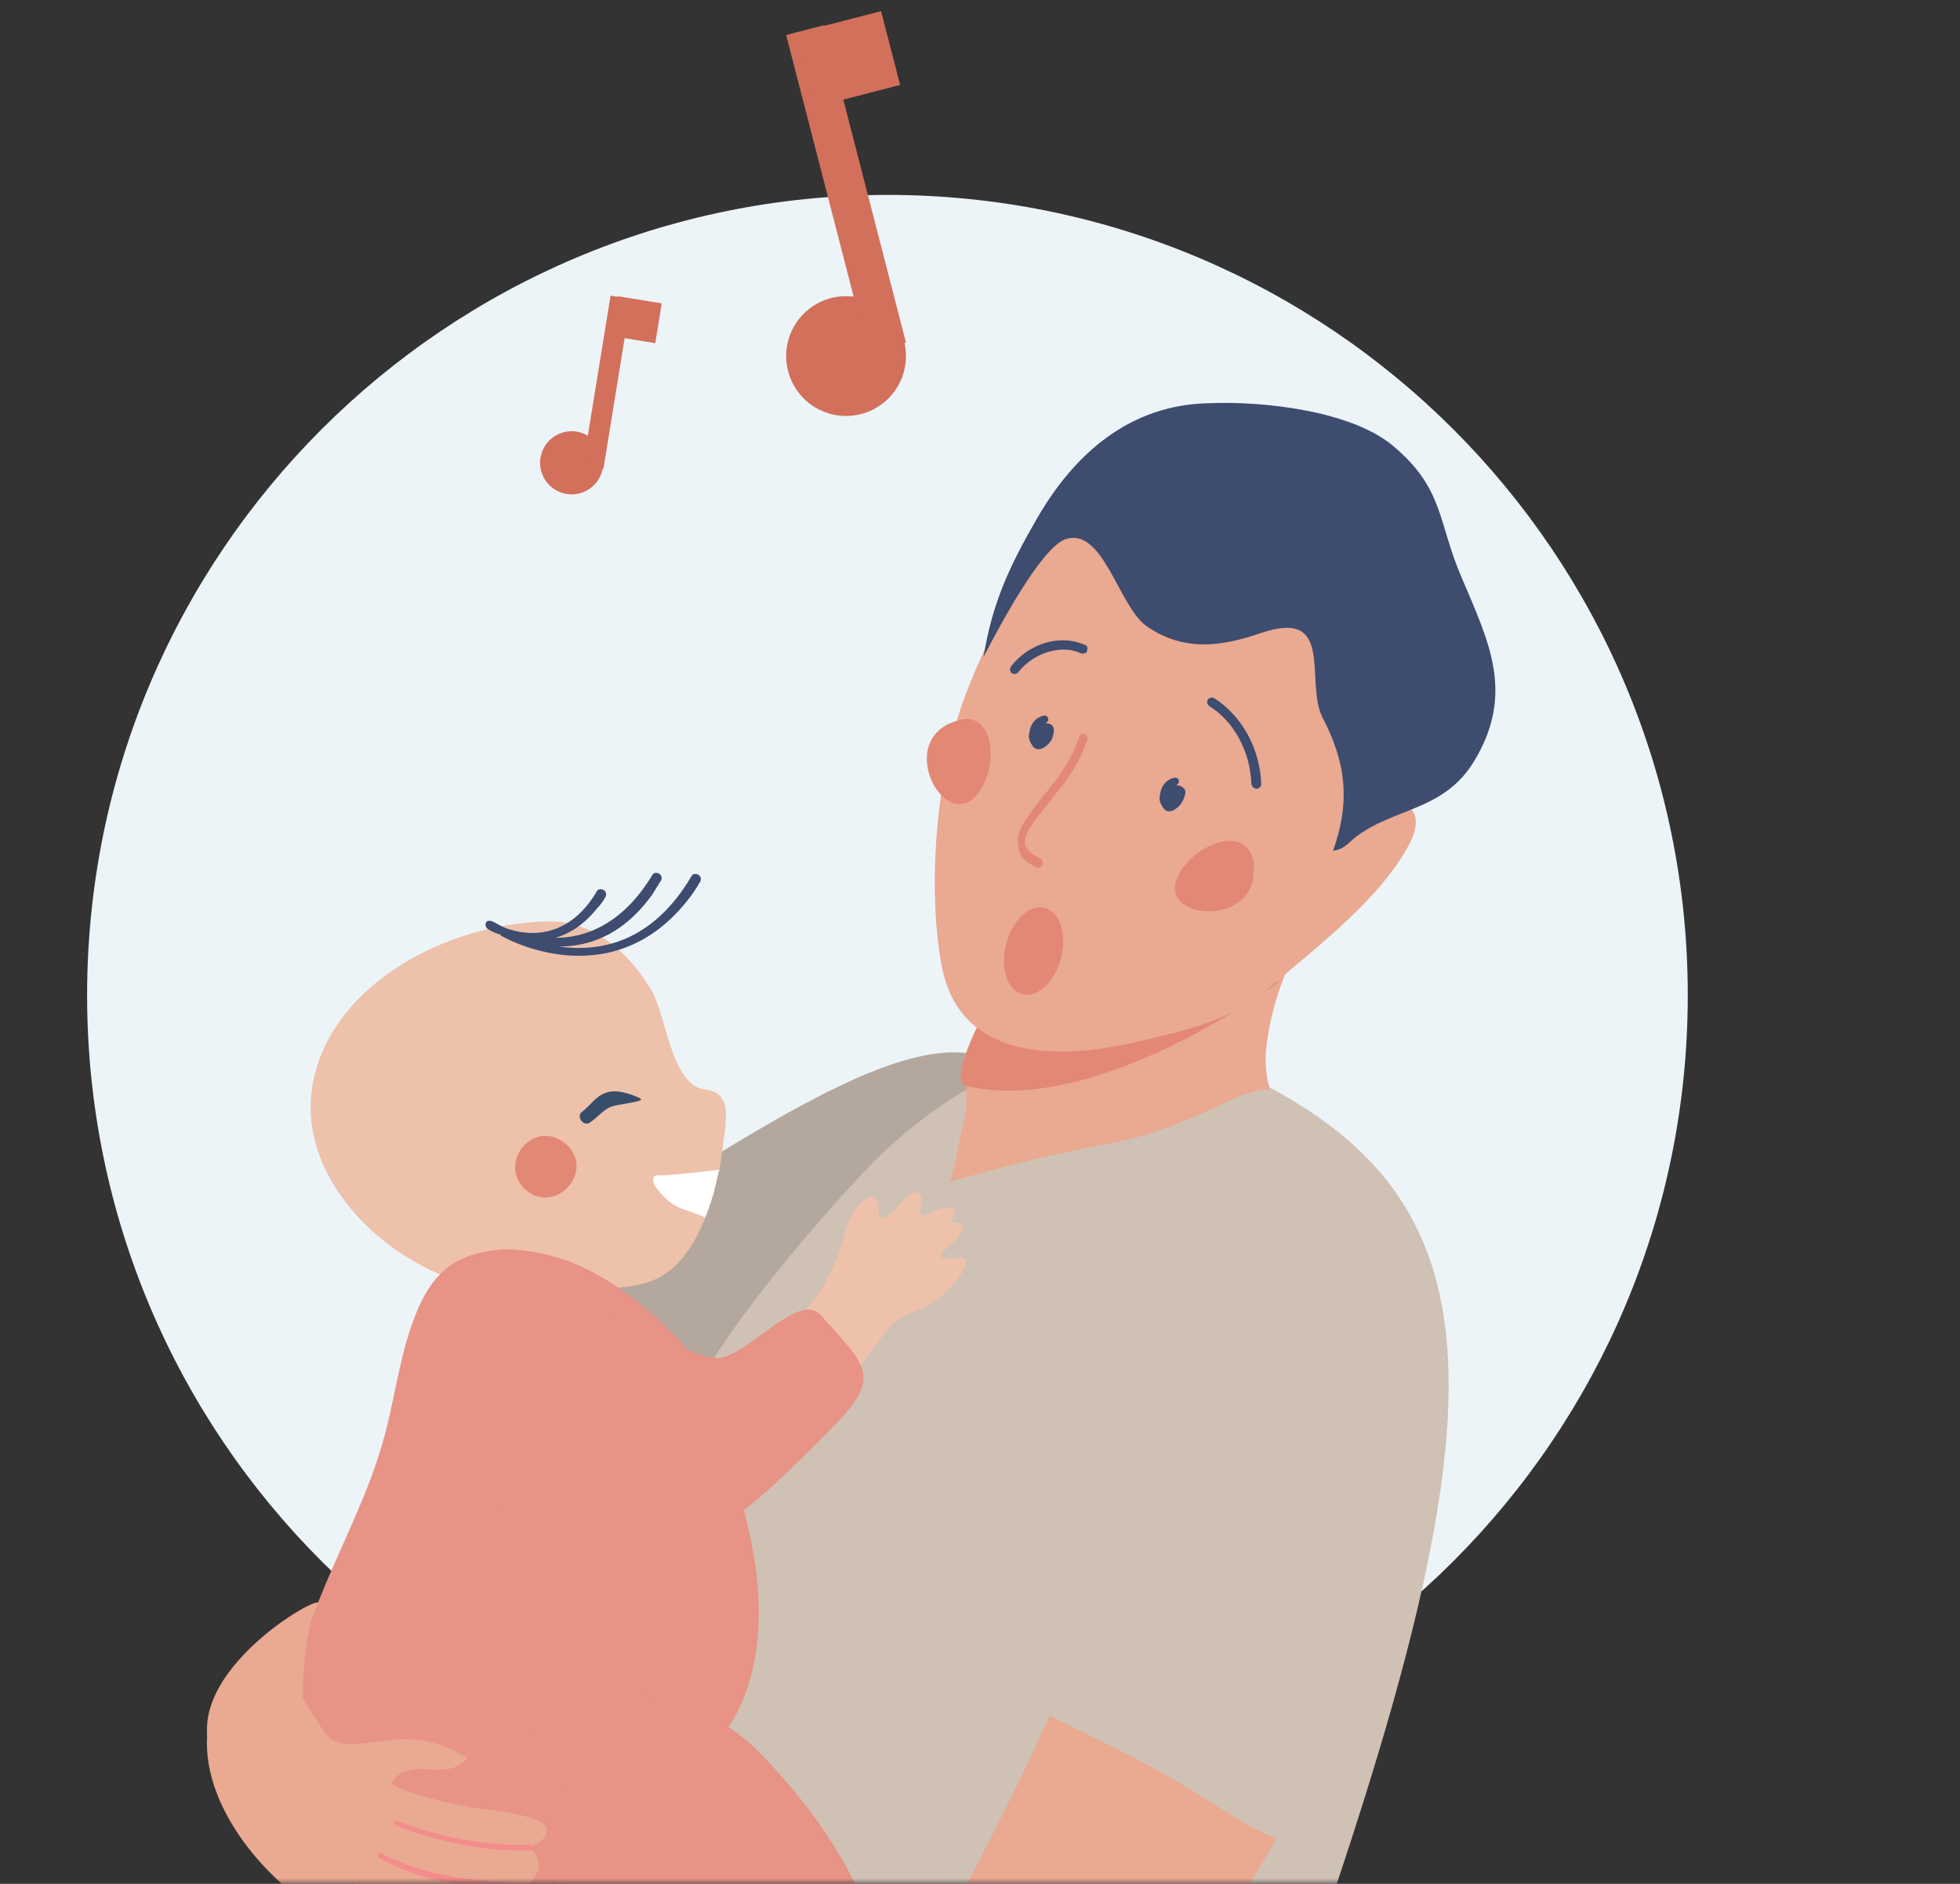
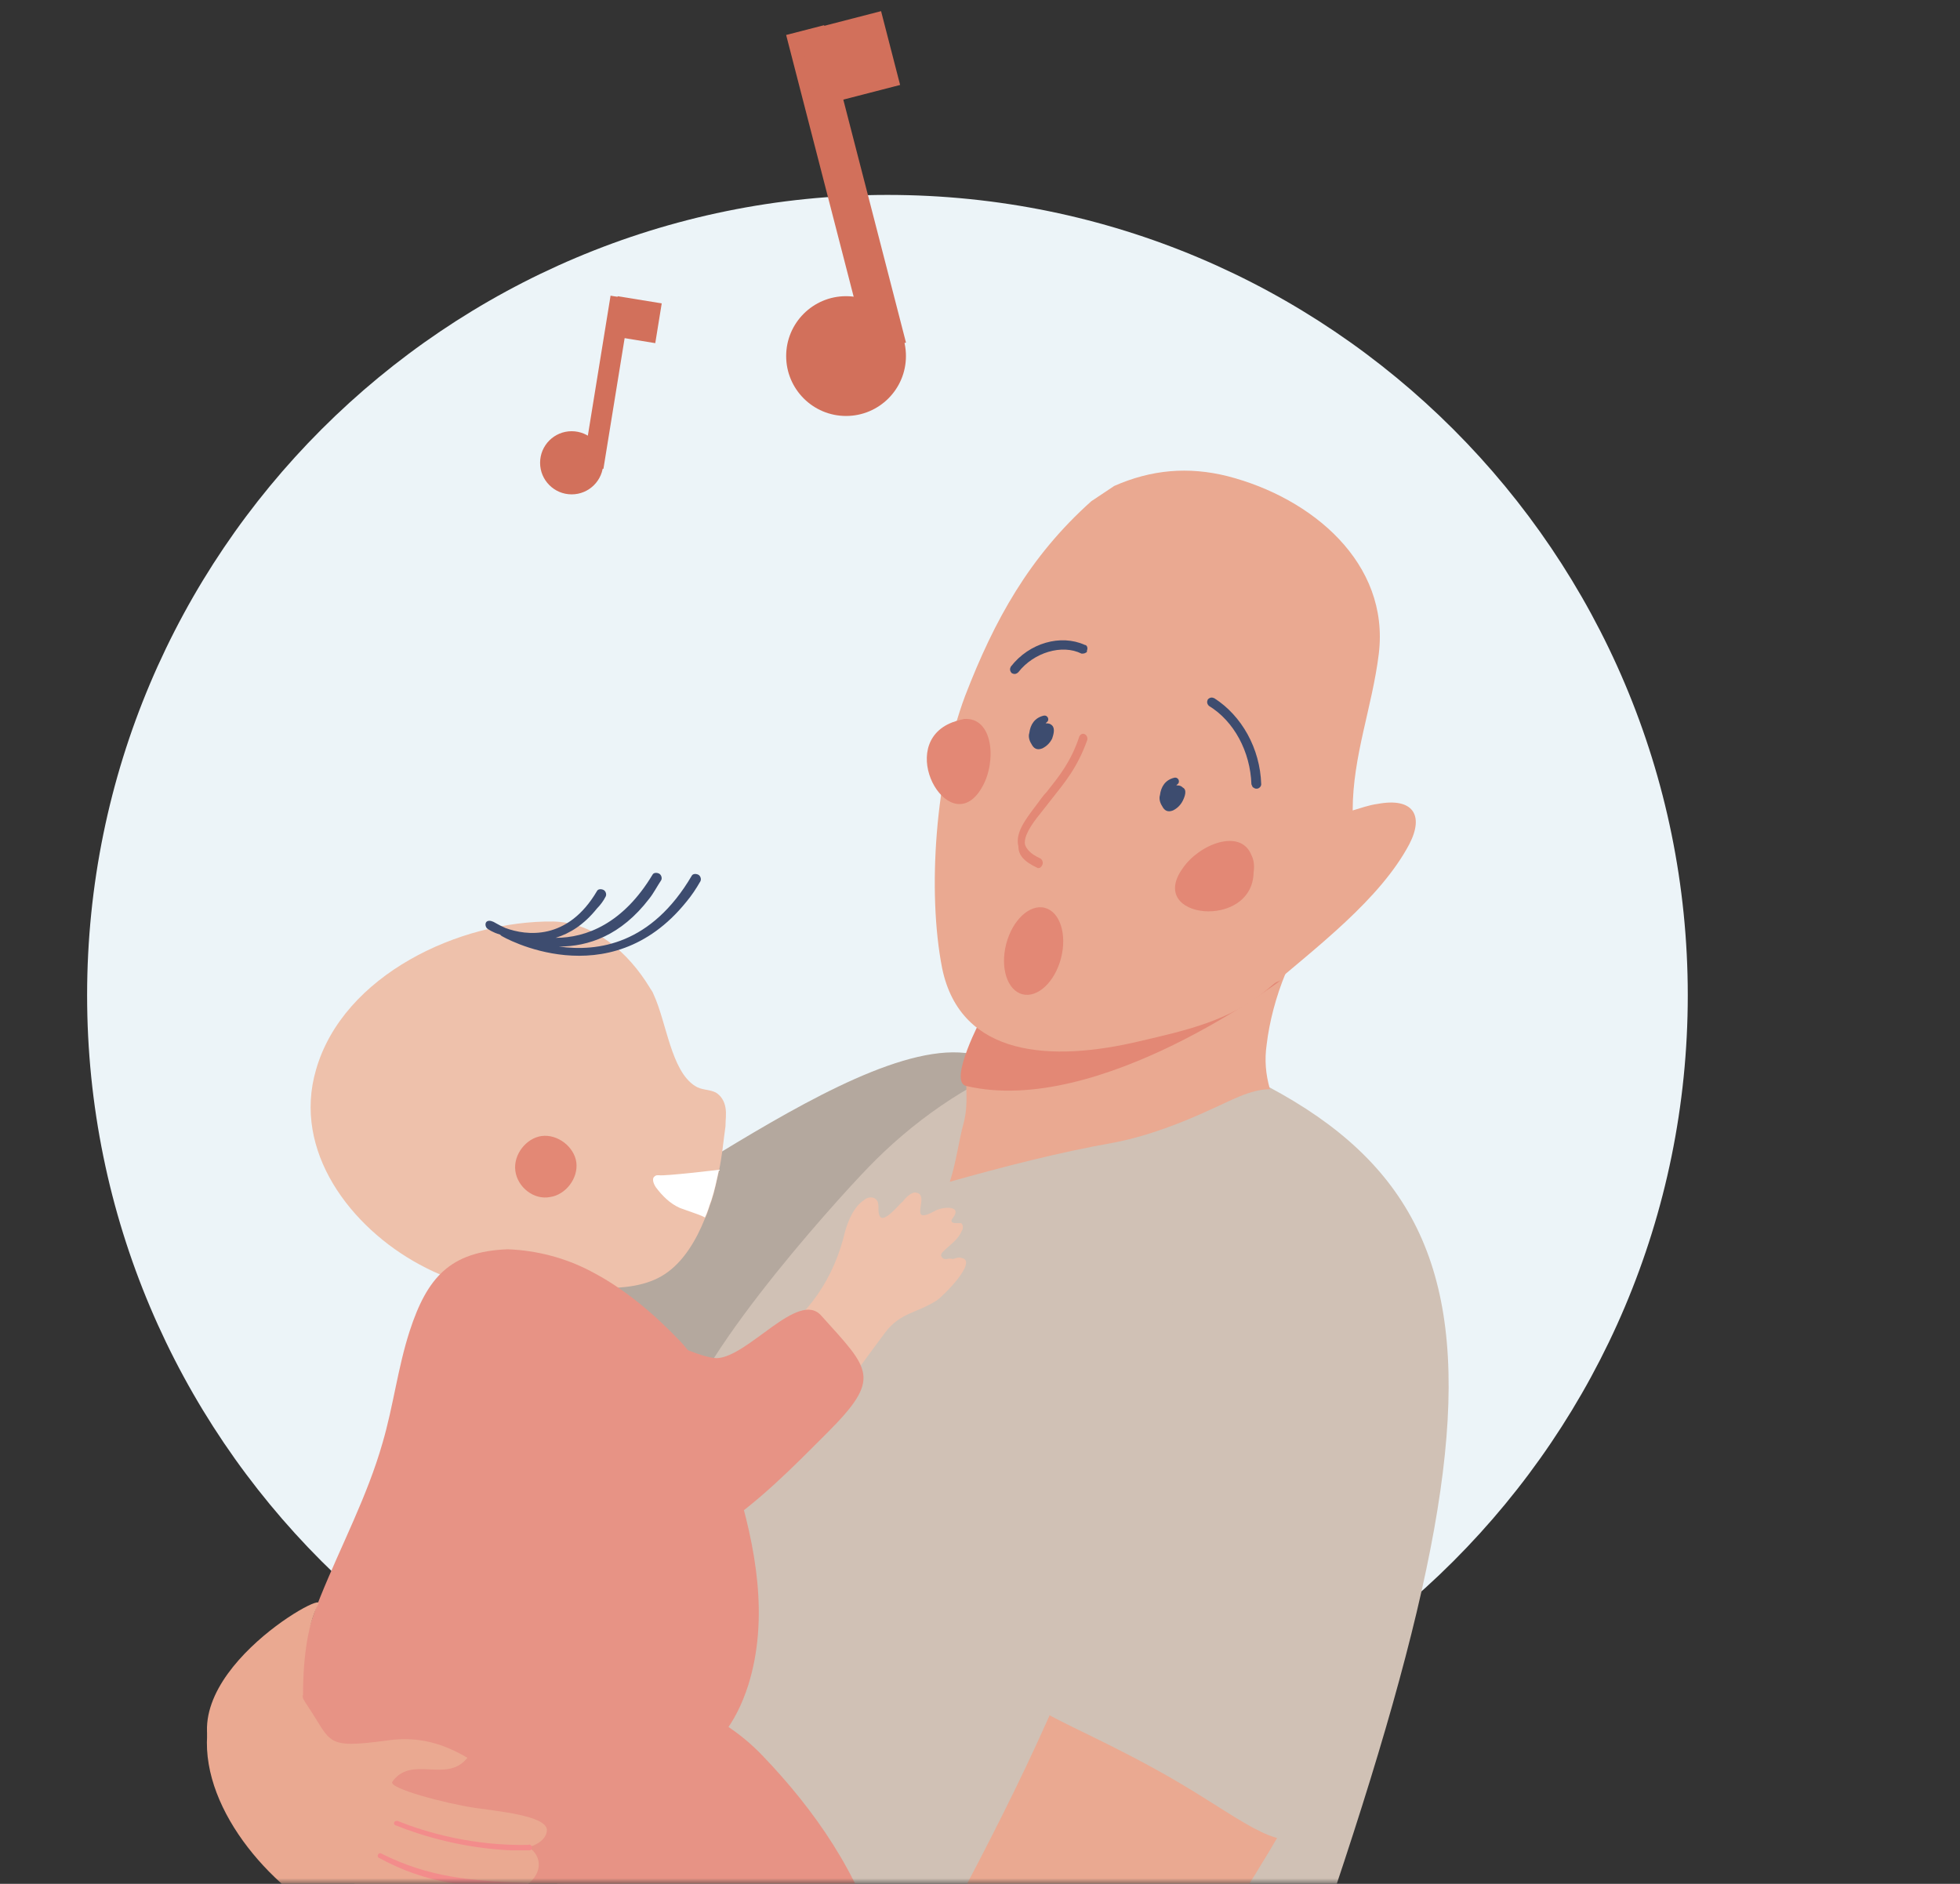
<svg xmlns="http://www.w3.org/2000/svg" width="180" height="173" viewBox="0 0 180 173" fill="none">
  <rect x="0" y="0" width="180" height="173" fill="#333333" stroke="none" />
  <mask id="mask0" style="mask-type:alpha" maskUnits="userSpaceOnUse" x="0" y="0" width="180" height="173">
    <rect width="180" height="173" fill="#C4C4C4" />
  </mask>
  <g mask="url(#mask0)">
    <path d="M81.5 164.9C122.093 164.9 155 131.993 155 91.4C155 50.807 122.093 17.9 81.5 17.9C40.907 17.9 8 50.807 8 91.4C8 131.993 40.907 164.9 81.5 164.9Z" fill="#ECF4F8" />
    <path d="M77.699 38.2C80.737 38.2 83.199 35.737 83.199 32.7C83.199 29.662 80.737 27.2 77.699 27.2C74.662 27.2 72.199 29.662 72.199 32.7C72.199 35.737 74.662 38.2 77.699 38.2Z" fill="#D2705B" />
    <path d="M75.683 2.313L72.197 3.212L79.716 32.358L83.202 31.459L75.683 2.313Z" fill="#D2705B" />
    <path d="M80.915 1.024L73.362 2.973L75.111 9.751L82.664 7.802L80.915 1.024Z" fill="#D2705B" />
    <path d="M52.5 45.4C54.101 45.4 55.4 44.101 55.4 42.5C55.4 40.898 54.101 39.6 52.5 39.6C50.898 39.6 49.6 40.898 49.6 42.5C49.6 44.101 50.898 45.4 52.5 45.4Z" fill="#D2705B" />
    <path d="M57.948 27.459L56.072 27.154L53.541 42.751L55.417 43.055L57.948 27.459Z" fill="#D2705B" />
    <path d="M60.771 27.86L56.724 27.203L56.131 30.855L60.178 31.512L60.771 27.86Z" fill="#D2705B" />
    <path fill-rule="evenodd" clip-rule="evenodd" d="M93.526 99.826C100.626 111.126 91.526 117.726 77.226 127.726C55.526 142.826 58.826 138.526 52.726 126.626C47.426 116.326 44.426 115.726 52.526 113.326C61.326 110.726 87.026 88.526 93.526 99.826Z" fill="#B4A89E" />
    <path d="M110.326 230.026C110.326 229.926 113.226 200.026 113.226 199.926C138.726 130.826 141.226 109.926 111.226 97.326C100.026 92.626 87.626 99.026 79.726 107.226C76.626 110.426 62.026 126.526 62.226 132.726C62.326 138.826 55.126 158.126 52.926 166.426C50.826 174.426 51.526 183.126 48.826 191.326C46.726 197.626 45.426 201.426 52.326 204.726C58.226 207.526 69.126 214.726 75.426 215.726C89.326 217.926 102.826 245.626 110.326 230.026Z" fill="#D0C1B5" />
    <path d="M121.626 83.526C118.726 86.726 116.826 91.726 116.326 95.926C116.126 97.326 116.226 98.626 116.626 100.026C114.826 100.026 112.926 101.126 111.326 101.826C108.526 103.126 105.426 104.326 102.326 104.926C97.226 105.826 92.226 107.126 87.226 108.526C87.826 106.726 88.026 104.826 88.526 103.026C89.026 101.026 88.526 99.126 88.826 97.126C88.926 96.226 89.526 95.726 89.826 94.826C90.326 93.426 89.826 92.226 89.426 90.826C89.026 89.226 88.526 88.026 90.526 87.726C92.026 87.526 93.726 87.926 95.226 88.026C97.626 88.226 100.126 88.426 102.526 88.326C107.626 88.226 112.726 87.126 117.326 84.726C118.326 84.226 120.026 82.626 121.226 82.926L121.626 83.526Z" fill="#EAA991" />
    <path d="M117.626 90.026C117.626 90.026 100.926 102.626 88.726 99.726C87.026 99.326 90.226 93.326 90.226 93.326C90.226 93.326 96.226 99.126 117.626 90.026Z" fill="#E38875" />
    <path d="M100.226 46.026C94.526 51.127 91.326 56.926 88.626 63.926C85.926 71.126 85.126 81.826 86.526 88.927C88.226 97.126 96.626 97.526 104.626 95.626C108.926 94.626 113.026 93.727 116.426 90.826C120.826 87.026 126.726 82.626 129.426 77.526C130.826 74.826 129.726 73.227 126.526 73.826C125.726 73.927 124.926 74.227 124.226 74.427C124.226 69.427 126.026 64.927 126.626 60.026C127.626 51.727 120.526 45.727 112.726 43.727C109.126 42.827 105.726 43.127 102.326 44.627L100.226 46.026Z" fill="#EAA991" />
-     <path d="M95.226 47.626C92.626 52.126 91.126 55.426 90.326 60.326C91.826 57.426 95.626 50.326 97.826 49.526C101.326 48.326 102.726 55.726 105.326 57.526C108.826 59.926 112.326 59.326 115.826 58.126C122.626 55.826 119.826 62.526 121.426 65.826C123.626 70.026 124.026 73.626 122.426 78.126C123.326 78.026 123.726 77.526 124.426 76.926C128.026 74.126 132.626 74.526 135.426 69.826C139.126 63.626 136.726 58.926 134.226 53.026C132.026 47.926 132.626 44.926 128.026 41.026C124.226 37.726 116.026 36.826 111.126 37.026C103.726 37.126 98.626 41.726 95.226 47.626Z" fill="#3D4C6F" />
    <path d="M95.326 79.726C95.526 79.726 95.626 79.626 95.726 79.426C95.826 79.226 95.726 78.926 95.526 78.826C94.626 78.426 94.226 77.926 94.126 77.526C94.026 76.826 94.626 75.826 95.526 74.726C95.926 74.226 96.226 73.826 96.626 73.326C97.726 71.926 98.926 70.526 99.826 68.026C99.926 67.826 99.826 67.526 99.626 67.426C99.426 67.326 99.226 67.426 99.126 67.626C98.326 70.026 97.226 71.326 96.126 72.726C95.726 73.126 95.426 73.626 95.026 74.126C94.126 75.326 93.226 76.526 93.526 77.726C93.526 78.526 94.026 79.126 95.326 79.726C95.226 79.726 95.226 79.726 95.326 79.726Z" fill="#E38875" />
    <path d="M115.126 72.326C115.226 72.426 115.326 72.426 115.426 72.426C115.626 72.426 115.826 72.226 115.826 72.026C115.726 68.726 114.026 65.726 111.526 64.126C111.326 64.026 111.126 64.026 110.926 64.226C110.826 64.426 110.826 64.626 111.026 64.826C113.326 66.226 114.826 69.026 114.926 72.026C115.026 72.226 115.026 72.326 115.126 72.326Z" fill="#3D4C6F" />
    <path d="M99.726 59.926C99.826 59.926 99.826 59.826 99.826 59.726C99.926 59.526 99.826 59.226 99.626 59.226C97.426 58.226 94.526 59.026 92.826 61.226C92.726 61.426 92.726 61.626 92.926 61.826C93.126 61.926 93.326 61.926 93.526 61.726C94.926 59.926 97.526 59.126 99.326 60.026C99.426 60.026 99.626 60.026 99.726 59.926Z" fill="#3D4C6F" />
    <path d="M96.626 67.826C96.426 68.227 96.126 68.526 95.726 68.727C95.226 68.927 94.926 68.727 94.726 68.326C94.526 68.026 94.426 67.626 94.526 67.326C94.626 66.526 95.026 65.927 95.826 65.727C96.226 65.626 96.426 66.126 96.126 66.326C96.126 66.326 96.126 66.326 96.026 66.427C96.226 66.427 96.426 66.427 96.626 66.626C96.926 66.927 96.726 67.526 96.626 67.826Z" fill="#3D4C6F" />
    <path d="M108.626 73.526C108.426 73.926 108.126 74.226 107.726 74.426C107.226 74.626 106.926 74.426 106.726 74.026C106.526 73.726 106.426 73.326 106.526 73.026C106.626 72.226 107.026 71.626 107.826 71.426C108.226 71.326 108.426 71.826 108.126 72.026C108.126 72.026 108.126 72.026 108.026 72.126C108.226 72.126 108.426 72.126 108.626 72.326C109.026 72.526 108.826 73.126 108.626 73.526Z" fill="#3D4C6F" />
    <path d="M114.926 78.526C113.926 76.026 110.126 77.526 108.626 79.726C105.226 84.426 115.026 85.426 115.126 80.126C115.226 79.426 115.126 78.926 114.926 78.526Z" fill="#E38875" />
    <path d="M88.526 66.027C91.226 65.827 91.526 69.927 90.226 72.227C87.426 77.327 82.326 68.927 87.026 66.527C87.626 66.227 88.126 66.127 88.526 66.027Z" fill="#E38875" />
    <path d="M97.441 87.991C98.009 85.799 97.343 83.73 95.953 83.37C94.563 83.009 92.975 84.494 92.407 86.686C91.839 88.878 92.505 90.947 93.895 91.307C95.285 91.668 96.872 90.183 97.441 87.991Z" fill="#E38875" />
    <path d="M60.027 91.326C61.227 93.927 61.627 98.326 63.827 99.727C64.427 100.126 65.127 100.026 65.727 100.326C66.227 100.626 66.527 101.126 66.626 101.726C66.727 102.326 66.626 102.826 66.626 103.426C66.427 104.826 66.326 106.126 66.027 107.526C65.826 108.426 65.626 109.426 65.326 110.326C65.126 110.826 65.027 111.326 64.727 111.926C63.927 113.926 62.727 115.926 61.027 117.026C57.827 119.126 52.727 117.926 49.027 118.226C45.127 118.626 42.027 118.026 38.527 116.126C32.227 112.726 26.827 105.726 29.026 98.227C31.527 89.526 42.227 84.526 50.827 84.626C54.627 84.727 57.727 87.526 59.627 90.626C59.727 90.826 59.926 91.026 60.027 91.326Z" fill="#EEC1AB" />
    <path d="M54.226 116.727C57.326 118.327 60.026 120.627 62.426 123.127C65.826 126.727 66.126 131.427 67.526 135.927C69.426 142.027 70.626 148.627 68.726 154.727C66.326 162.227 61.426 162.727 55.326 165.227C49.326 167.727 44.926 174.827 37.726 173.827C34.726 173.427 32.326 171.127 30.926 168.427C26.826 160.627 26.026 155.027 29.426 146.627C31.326 141.927 33.726 137.427 35.126 132.527C36.126 129.127 36.526 125.627 37.626 122.227C39.226 117.327 41.326 114.927 46.626 114.727C49.326 114.827 51.926 115.527 54.226 116.727Z" fill="#E79385" />
    <path d="M80.926 194.327C80.526 196.527 80.126 198.727 79.626 200.927C79.726 200.427 84.626 202.627 85.026 203.027C87.126 205.027 85.526 206.927 83.526 208.127C81.626 209.327 78.926 209.527 76.726 209.727C68.426 210.427 70.226 198.327 68.026 193.427C64.426 185.527 34.326 163.227 53.826 156.327C59.426 154.327 65.926 156.927 70.026 161.227C74.826 166.227 78.926 172.127 80.826 178.927C82.326 184.227 81.826 189.227 80.926 194.327Z" fill="#E79385" />
    <path d="M22.826 202.727C23.026 204.727 24.326 206.627 25.926 208.227C27.426 209.727 29.126 211.127 31.026 212.027C32.126 212.527 33.426 213.126 34.726 212.826C36.826 212.426 36.326 209.727 36.126 208.227C36.026 206.826 35.726 205.527 35.326 204.227C50.626 201.527 56.826 190.627 57.226 175.527C57.426 168.327 55.126 165.126 48.926 162.826C43.826 160.926 35.926 157.126 32.126 163.326C30.326 166.126 31.126 169.926 32.526 172.926C33.926 175.926 36.026 178.726 37.026 181.926C38.026 185.126 37.326 190.826 34.926 193.426C32.226 196.426 27.426 195.526 24.626 198.326C23.126 199.726 22.626 201.227 22.826 202.727Z" fill="#E79385" />
-     <path d="M58.727 100.826C57.827 100.426 56.627 100.026 55.727 100.326C54.727 100.626 54.227 101.526 53.426 102.126C52.926 102.526 53.526 103.426 54.127 103.126C54.727 102.726 55.327 102.026 55.926 101.726C56.627 101.326 59.526 101.226 58.727 100.826Z" fill="#374D69" />
    <path d="M47.327 107.527C47.127 106.027 48.327 104.527 49.727 104.327C51.227 104.127 52.727 105.327 52.927 106.727C53.127 108.227 51.927 109.727 50.527 109.927C49.027 110.227 47.527 109.027 47.327 107.527Z" fill="#E38875" />
    <path d="M66.027 107.426C65.827 108.326 65.627 109.326 65.327 110.226C65.127 110.726 65.027 111.226 64.727 111.826C64.827 111.726 62.627 111.026 62.427 110.926C61.527 110.526 60.827 109.826 60.227 109.026C60.027 108.726 59.827 108.226 60.127 108.026C60.227 107.926 60.327 107.926 60.527 107.926C61.027 108.026 66.027 107.426 66.027 107.426Z" fill="white" />
    <path d="M86.926 115.626H86.826C86.626 115.626 86.526 115.526 86.426 115.326C86.426 115.126 86.526 115.026 86.626 114.926C87.226 114.326 88.026 113.826 88.326 113.026C88.426 112.926 88.426 112.726 88.426 112.626C88.426 112.526 88.326 112.326 88.226 112.326C88.126 112.326 87.926 112.326 87.826 112.326C87.726 112.326 87.526 112.326 87.426 112.226C87.326 112.126 87.426 111.926 87.526 111.826C88.426 110.626 86.426 110.826 85.826 111.226C83.226 112.626 85.526 109.726 84.126 109.526C83.726 109.426 83.126 110.026 82.926 110.326C82.626 110.526 81.226 112.326 80.826 111.726C80.526 111.326 80.826 110.626 80.526 110.226C80.226 109.826 79.626 109.926 79.326 110.226C78.426 110.826 77.926 112.026 77.626 113.026C76.626 117.326 74.226 121.026 70.326 123.226C66.826 125.226 62.526 125.726 58.726 124.626C56.226 123.926 54.026 122.626 51.526 122.026C49.026 121.426 46.026 121.826 44.526 123.826C42.826 126.126 43.626 129.326 44.926 131.926C47.526 136.926 52.126 141.126 57.726 141.526C61.726 141.826 65.726 140.026 68.826 137.526C71.926 134.926 74.426 131.726 76.826 128.426C78.326 126.426 79.826 124.326 81.326 122.326C82.726 120.526 84.126 120.626 86.026 119.426C86.626 119.026 89.826 115.826 88.326 115.526C88.026 115.426 87.826 115.526 87.526 115.626C87.126 115.526 87.026 115.626 86.926 115.626Z" fill="#EEC1AB" />
    <path d="M44.826 85.326C44.626 85.226 44.526 84.926 44.626 84.726C44.726 84.526 45.026 84.526 45.226 84.626C45.326 84.626 45.726 84.926 46.426 85.226C48.326 85.926 52.126 86.426 54.826 81.826C54.926 81.626 55.226 81.626 55.426 81.726C55.626 81.826 55.726 82.126 55.626 82.326C55.426 82.726 55.126 83.126 54.826 83.426C53.626 84.926 52.326 85.726 51.026 86.126C53.826 86.126 57.226 84.826 59.926 80.326C60.026 80.126 60.326 80.126 60.526 80.226C60.726 80.326 60.826 80.626 60.726 80.826C60.326 81.426 60.026 82.026 59.626 82.526C57.026 85.926 54.026 86.926 51.326 86.926C54.926 87.426 59.826 86.726 63.526 80.426C63.626 80.226 63.926 80.226 64.126 80.326C64.326 80.426 64.426 80.726 64.326 80.926C63.926 81.626 63.526 82.226 63.026 82.826C55.926 91.626 46.126 86.026 46.026 85.926C46.026 85.926 46.026 85.926 45.926 85.826C45.226 85.626 44.826 85.326 44.826 85.326Z" fill="#3D4C6F" />
    <path d="M26.526 155.026C29.926 155.726 25.626 158.026 24.726 158.926C23.826 159.826 20.426 162.526 20.326 159.126C20.226 155.226 26.526 155.026 26.526 155.026Z" fill="#EAA991" />
    <path d="M27.926 147.826C26.726 149.426 26.226 153.726 28.226 156.626C30.526 160.026 29.726 160.626 35.626 159.826C38.426 159.426 40.726 160.126 42.926 161.426C41.026 163.826 37.826 161.126 36.026 163.626C35.626 164.226 40.926 165.626 43.626 166.026C45.626 166.326 50.126 166.726 50.226 168.026C50.226 169.026 49.026 169.526 48.526 169.626C49.826 170.426 49.926 172.226 48.026 173.326C48.426 173.526 48.826 174.326 48.426 175.026C47.826 176.326 45.526 176.126 44.826 176.126C48.826 179.526 37.826 179.626 31.426 176.726C25.326 173.926 18.526 166.426 19.026 159.326C19.626 152.326 25.126 150.526 27.926 147.826Z" fill="#EAA991" />
    <path d="M46.926 169.926C47.526 169.926 48.026 169.926 48.626 169.926C48.726 169.926 48.926 169.826 48.826 169.626C48.826 169.526 48.726 169.326 48.526 169.426C43.526 169.526 39.226 168.326 36.526 167.226C36.426 167.226 36.226 167.226 36.226 167.326C36.126 167.426 36.226 167.626 36.326 167.626C38.826 168.626 42.526 169.726 46.926 169.926Z" fill="#F38C8B" />
    <path d="M48.326 173.426C48.426 173.426 48.626 173.326 48.626 173.226C48.626 173.126 48.526 172.926 48.426 172.926C43.226 172.726 39.426 172.426 35.026 170.226C34.926 170.126 34.726 170.226 34.726 170.326C34.626 170.426 34.726 170.626 34.826 170.626C39.226 173.026 43.026 173.326 48.326 173.426Z" fill="#F38C8B" />
    <path d="M20.126 162.327C20.226 159.827 24.426 153.827 27.826 155.727C27.826 152.927 28.126 149.427 29.226 147.327C30.126 145.827 14.826 154.427 20.126 162.327Z" fill="#EAA991" />
    <path d="M49.026 118.226C49.026 118.226 41.826 119.726 41.926 123.926C42.126 128.126 43.126 141.026 52.726 143.326C62.326 145.626 70.026 137.526 75.926 131.626C81.026 126.526 79.926 125.826 75.426 120.826C73.326 118.426 68.726 124.626 65.826 124.726C63.026 124.726 51.626 118.026 51.626 118.026L49.026 118.226Z" fill="#E79385" />
    <path d="M52.826 216.626C49.826 217.326 47.126 218.326 45.926 219.926C41.426 225.426 30.026 218.126 36.126 215.226C39.926 213.426 44.126 212.526 48.226 211.326C59.926 207.826 74.826 199.326 80.726 188.126C86.826 176.626 93.226 165.426 98.226 153.226C101.826 144.626 106.126 135.926 113.026 129.426C114.826 127.726 121.726 121.226 124.526 122.026C130.926 124.026 128.626 141.126 127.426 145.526C124.126 158.126 117.226 169.526 110.026 180.226C104.326 188.626 97.626 196.326 89.726 202.726C86.226 205.626 82.726 208.626 78.426 210.026C73.326 211.726 68.026 213.126 62.826 214.626C60.426 215.226 56.426 215.726 52.826 216.626Z" fill="#EAA991" />
    <path fill-rule="evenodd" clip-rule="evenodd" d="M122.226 108.826C136.626 115.426 133.626 128.026 128.326 147.326C120.326 176.626 120.126 170.126 106.026 162.426C93.826 155.726 90.726 157.026 96.126 149.226C101.926 140.926 108.226 101.926 122.226 108.826Z" fill="#D0C1B5" />
  </g>
</svg>